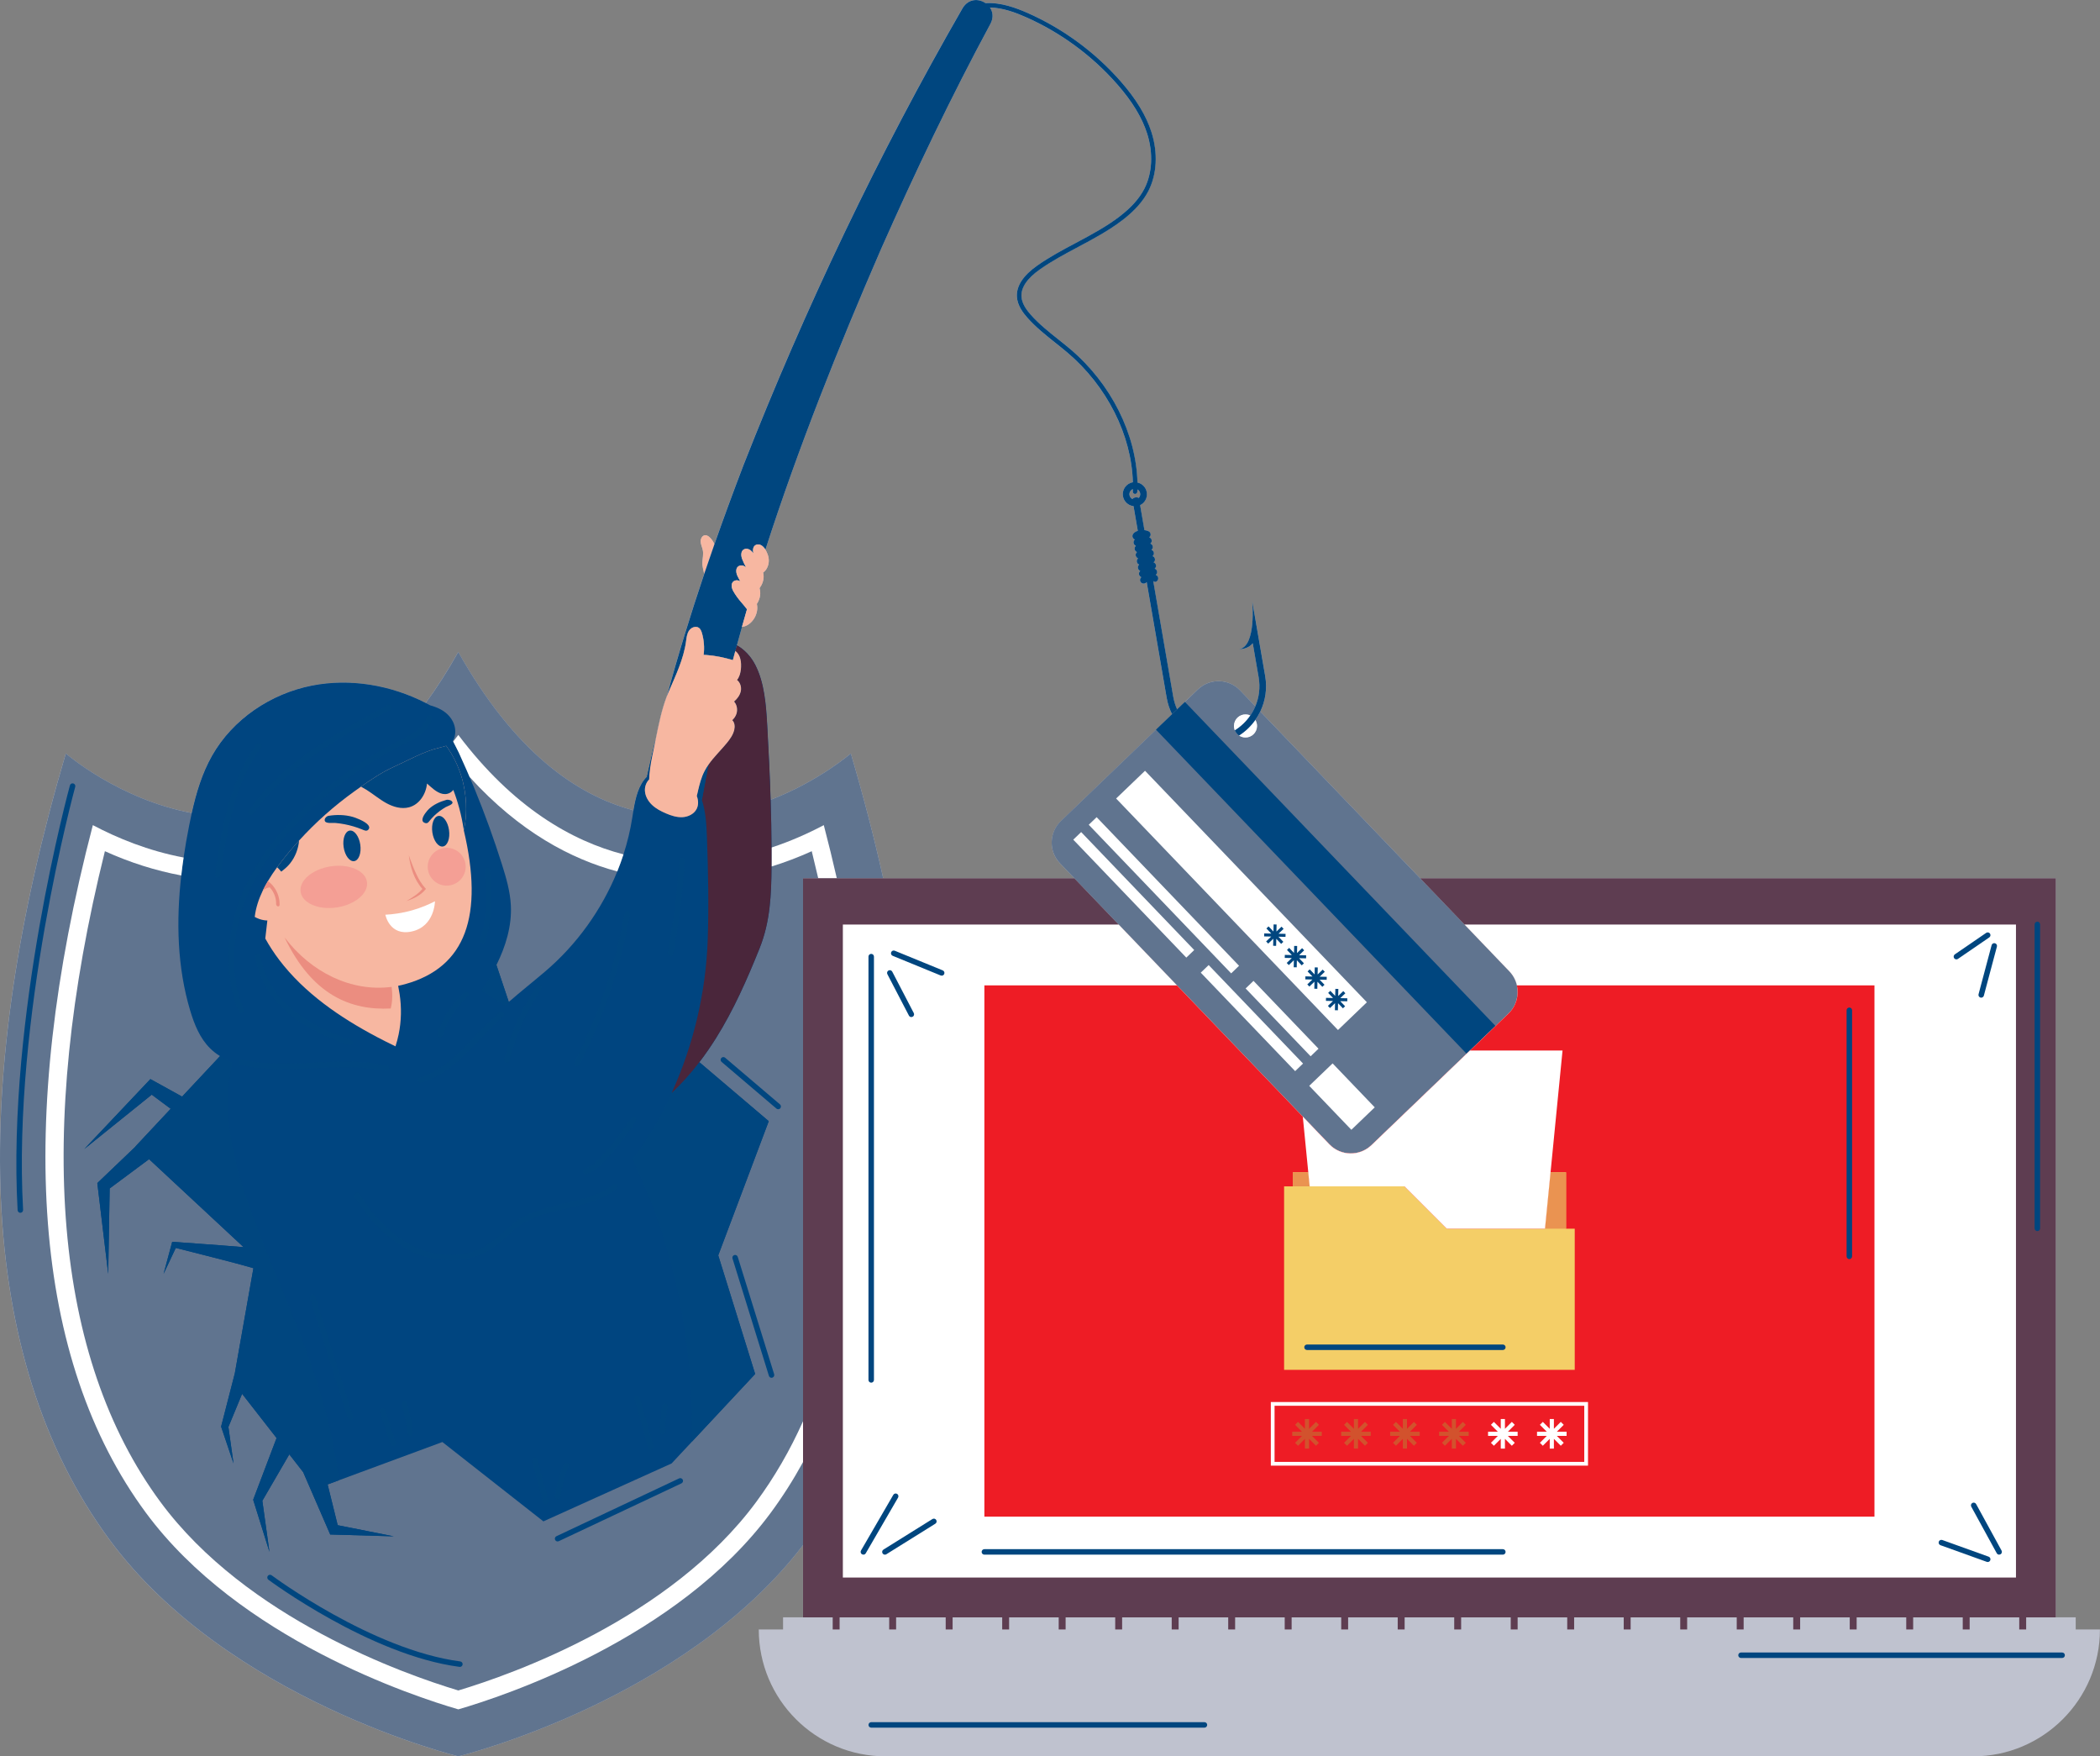
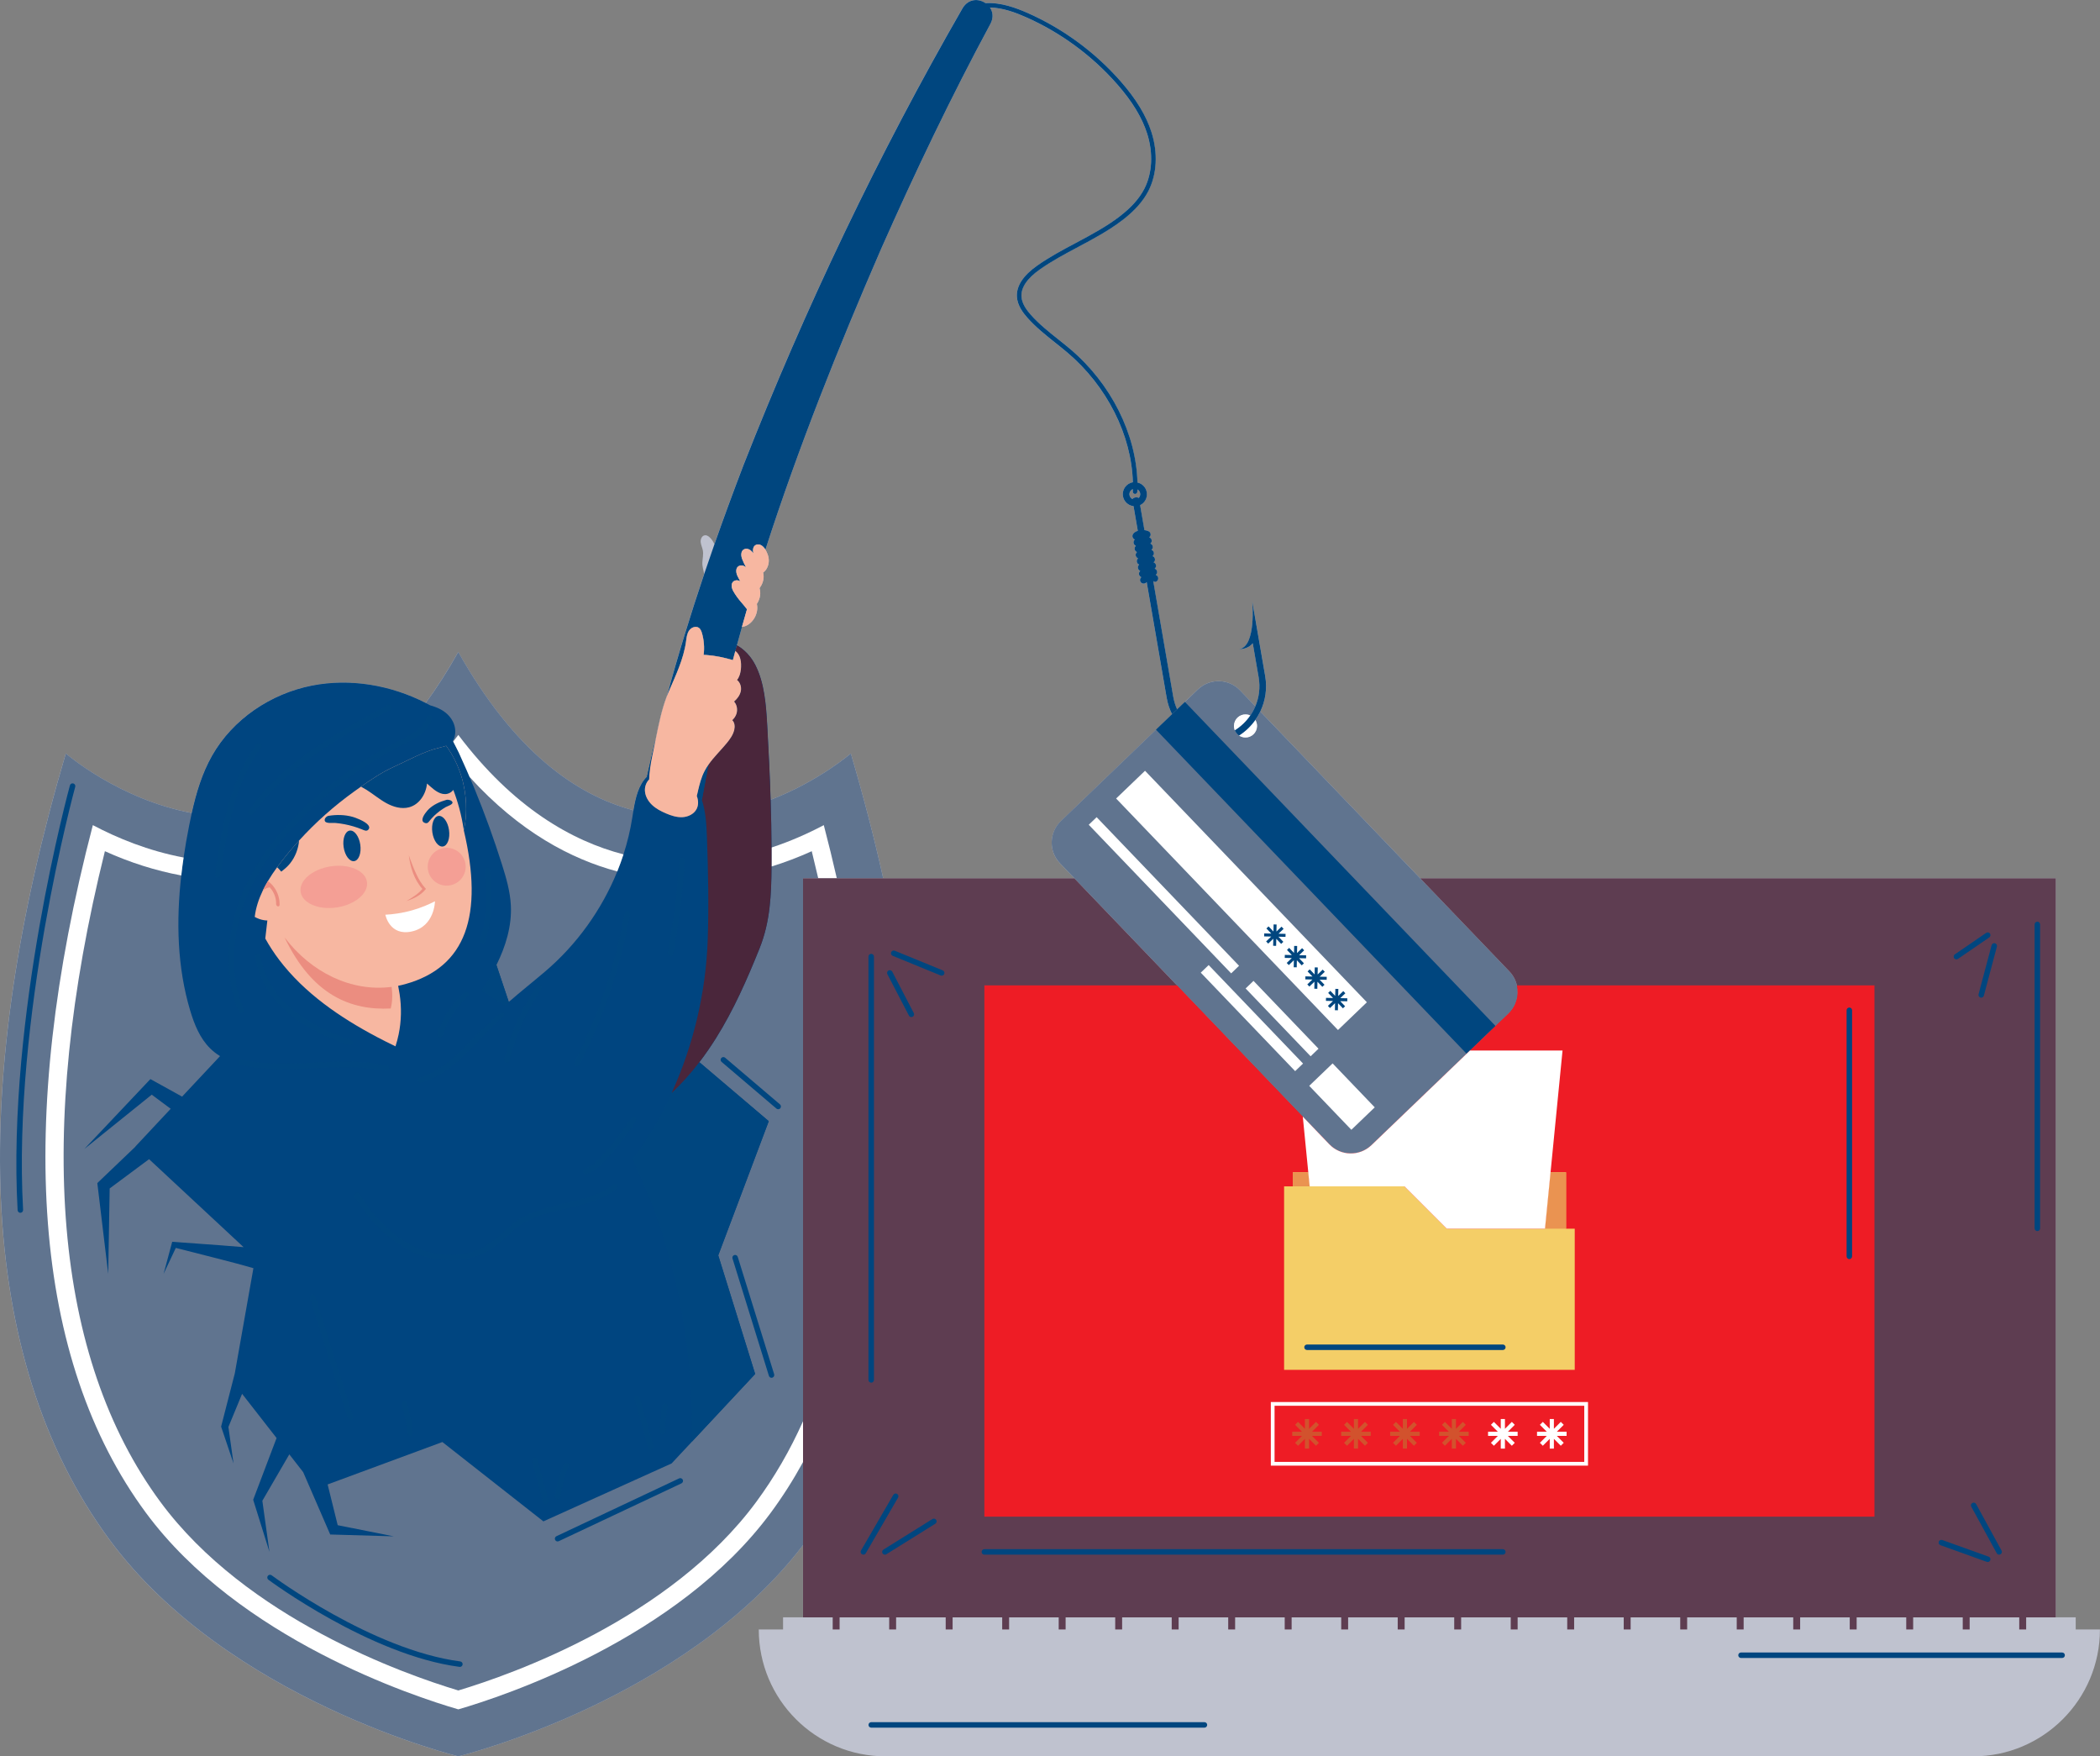
<svg xmlns="http://www.w3.org/2000/svg" width="354" height="296" viewBox="0 0 354 296" fill="none">
  <rect x="0" y="0" width="354" height="296" fill="#808080" stroke="none" />
  <g clip-path="url(#clip0_1948_5109)">
    <path d="M349.907 274.615V272.574H346.547V148.018H239.396L212.451 119.913C213.311 118.126 213.643 116.064 213.281 113.962L211.098 101.336C211.098 101.336 211.82 108.898 208.919 109.4C208.919 109.4 210.27 109.508 211.183 108.41L212.176 114.154C212.472 115.867 212.247 117.55 211.616 119.041L209.032 116.346C207.109 114.34 203.923 114.273 201.917 116.199L198.421 119.554C198.119 118.887 197.894 118.172 197.762 117.418L194.393 97.919C194.506 97.981 194.605 98.085 194.723 98.064C194.909 98.033 195.076 97.914 195.167 97.732C195.317 97.429 195.191 97.061 194.891 96.913L194.82 96.881L194.985 96.677C195.136 96.374 195.009 96.006 194.709 95.858L194.638 95.826L194.803 95.621C194.954 95.319 194.827 94.951 194.527 94.802L194.456 94.771L194.621 94.566C194.772 94.264 194.645 93.896 194.345 93.747L194.274 93.716L194.439 93.511C194.588 93.208 194.464 92.841 194.161 92.692L194.09 92.66L194.256 92.456C194.404 92.153 194.28 91.785 193.977 91.637L193.907 91.605L194.072 91.401C194.22 91.098 194.096 90.73 193.793 90.582L193.723 90.55L193.888 90.346C194.038 90.043 193.912 89.675 193.612 89.526C193.396 89.421 193.16 89.357 192.906 89.335L192.178 85.126C192.973 84.741 193.454 83.862 193.296 82.948C193.151 82.111 192.511 81.483 191.729 81.31C191.521 73.134 187.276 64.643 180.396 58.821C179.73 58.256 179.045 57.712 178.358 57.166C176.76 55.893 175.108 54.578 173.745 53.038C173.112 52.323 172.262 51.23 172.179 50.002C172.076 48.468 173.123 46.915 175.293 45.388C177.324 43.961 179.565 42.769 181.733 41.613C184.259 40.268 186.871 38.877 189.19 37.101C191.245 35.525 192.678 33.919 193.569 32.187C195.019 29.375 195.208 25.758 194.09 22.26C193.201 19.479 191.508 16.687 188.913 13.722C184.614 8.81 179.19 4.822 173.224 2.184C171.245 1.311 168.713 0.371 166.114 0.517C164.963 -0.278 163.253 -0.263 162.262 1.348C148.009 26.12 135.765 51.801 125.314 78.39C123.625 82.809 121.988 87.251 120.421 91.717C120.274 91.371 120.089 91.063 119.818 90.752C119.734 90.658 119.643 90.563 119.543 90.481C119.324 90.299 119.068 90.171 118.793 90.216C118.31 90.294 118.067 90.875 118.114 91.362C118.16 91.849 118.396 92.3 118.481 92.781C118.598 93.441 118.431 94.115 118.398 94.784C118.364 95.482 118.587 96.058 118.698 96.719C116.391 103.561 114.262 110.463 112.372 117.427C111.527 119.656 111.037 122.075 110.56 124.436C110.031 126.587 109.528 128.744 109.051 130.908C107.646 132.27 107.13 134.453 106.773 136.561C97.017 133.988 86.593 126.507 77.249 109.876C75.452 113.073 73.616 115.93 71.754 118.48C65.885 115.476 59.046 114.286 52.582 115.553C45.64 116.914 39.23 121.217 35.742 127.373C34.053 130.353 33.065 133.663 32.319 137.016C19.963 134.704 11.086 126.979 11.086 126.979C-5.088 181.774 -4.353 228.595 18.437 259.471C38.422 286.549 77.251 296.001 77.251 296.001C77.251 296.001 115.182 286.766 135.361 260.408V272.575H132.001V274.617H127.907C127.907 286.426 137.475 296.001 149.275 296.001H332.623C344.424 296.001 353.991 286.426 353.991 274.617H349.898L349.907 274.615ZM191.304 83.251H191.328C191.54 83.26 191.718 83.097 191.727 82.883C191.733 82.753 191.737 82.621 191.74 82.49C191.976 82.618 192.152 82.85 192.201 83.134C192.251 83.426 192.156 83.71 191.971 83.911C191.891 83.872 191.675 83.782 191.399 83.829C191.12 83.877 190.946 84.035 190.883 84.098C190.64 83.972 190.454 83.736 190.404 83.444C190.328 83.01 190.576 82.592 190.972 82.438C190.968 82.575 190.964 82.714 190.959 82.852C190.951 83.056 191.104 83.229 191.304 83.249V83.251ZM178.681 145.489L181.106 148.019H148.884C147.36 141.153 145.537 134.135 143.424 126.981C143.424 126.981 138.076 131.635 129.903 134.8C129.773 130.676 129.573 126.552 129.342 122.434C129.142 118.833 128.873 115.06 127.3 112.023C126.567 110.607 125.452 109.432 124.219 108.759C124.501 107.721 124.791 106.682 125.084 105.646L125.57 105.543C126.942 105.06 127.861 103.39 127.62 101.971L127.583 101.785C127.993 101.163 128.214 100.416 128.145 99.708C128.127 99.511 128.089 99.318 128.036 99.127C128.475 98.544 128.743 97.829 128.726 97.13C128.722 96.915 128.695 96.699 128.648 96.485C128.795 96.387 128.925 96.266 129.038 96.129C129.142 96.004 129.231 95.865 129.303 95.72C129.684 94.962 129.686 94.128 129.376 93.351C129.283 93.121 129.172 92.87 129.029 92.636C134.594 75.393 141.347 58.496 148.507 42.007C154.215 29.131 160.319 16.334 166.977 3.991C167.506 2.975 167.365 2.005 166.875 1.277C169.069 1.325 171.211 2.133 172.921 2.891C178.787 5.483 184.12 9.404 188.343 14.233C190.868 17.116 192.511 19.82 193.367 22.497C194.425 25.8 194.252 29.206 192.895 31.836C192.056 33.463 190.695 34.987 188.731 36.491C186.463 38.23 183.879 39.607 181.38 40.937C179.192 42.102 176.927 43.307 174.861 44.76C172.455 46.452 171.297 48.234 171.421 50.056C171.52 51.518 172.47 52.75 173.177 53.55C174.584 55.141 176.262 56.478 177.887 57.769C178.566 58.31 179.246 58.85 179.906 59.41C186.611 65.083 190.753 73.342 190.966 81.291H190.953C189.849 81.484 189.106 82.538 189.297 83.643C189.455 84.557 190.201 85.222 191.081 85.317C191.282 86.476 191.525 87.89 191.8 89.476H191.792C191.633 89.526 191.202 89.656 190.974 90.056C190.805 90.349 190.907 90.723 191.2 90.892L191.287 90.933L191.157 91.113C190.989 91.406 191.091 91.78 191.382 91.949L191.469 91.99L191.339 92.17C191.17 92.463 191.273 92.837 191.566 93.006L191.653 93.047L191.523 93.227C191.354 93.52 191.456 93.894 191.75 94.063L191.837 94.104L191.707 94.284C191.538 94.578 191.64 94.951 191.933 95.12L192.021 95.161L191.891 95.341C191.722 95.635 191.824 96.008 192.117 96.177L192.204 96.218L192.075 96.398C191.906 96.692 192.008 97.065 192.301 97.234L192.388 97.275L192.258 97.455C192.089 97.749 192.191 98.122 192.485 98.291C192.767 98.453 193.12 98.365 193.296 98.1C194.607 105.679 196.021 113.87 196.671 117.624C196.842 118.61 197.153 119.536 197.582 120.386L178.835 138.385C176.83 140.31 176.764 143.498 178.689 145.506L178.681 145.489Z" fill="#BFC2CF" />
    <path d="M143.424 126.98C143.424 126.98 138.076 131.633 129.902 134.799C129.773 130.675 129.572 126.551 129.342 122.432C129.141 118.832 128.872 115.059 127.3 112.022C126.567 110.606 125.451 109.43 124.218 108.758C124.131 109.077 124.046 109.395 123.959 109.715L123.955 109.711C123.818 110.244 123.68 110.76 123.543 111.249C122.071 110.825 120.567 110.491 119.039 110.387C118.898 110.378 118.757 110.37 118.614 110.372C118.768 109.154 118.676 107.903 118.336 106.722C118.237 106.38 118.104 106.025 117.818 105.815C117.306 105.442 116.533 105.741 116.171 106.261C115.809 106.781 115.741 107.444 115.653 108.074C115.24 111.102 113.894 113.852 112.702 116.629C112.589 116.891 112.483 117.158 112.381 117.426C111.536 119.655 111.046 122.074 110.569 124.435C110.04 126.586 109.537 128.743 109.06 130.907C107.655 132.269 107.139 134.451 106.782 136.56C97.025 133.987 86.602 126.506 77.258 109.874C75.461 113.071 73.625 115.929 71.763 118.479C65.893 115.475 59.055 114.284 52.591 115.551C45.648 116.913 39.239 121.215 35.751 127.372C34.061 130.352 33.074 133.662 32.328 137.015C19.972 134.702 11.095 126.978 11.095 126.978C-5.079 181.772 -4.344 228.593 18.446 259.47C38.431 286.548 77.259 296 77.259 296C77.259 296 115.191 286.765 135.369 260.406V148.018H148.883C147.359 141.152 145.536 134.134 143.424 126.98Z" fill="#60748F" />
-     <path d="M119.825 90.749C119.741 90.654 119.65 90.559 119.55 90.478C119.331 90.296 119.075 90.167 118.8 90.212C118.318 90.29 118.074 90.871 118.121 91.358C118.167 91.845 118.403 92.296 118.488 92.778C118.605 93.437 118.438 94.111 118.405 94.78C118.371 95.479 118.594 96.055 118.706 96.716C119.27 95.046 119.843 93.377 120.426 91.713C120.28 91.368 120.094 91.059 119.823 90.749H119.825Z" fill="#F7B7A1" />
    <path d="M115.654 108.072C115.739 107.444 115.81 106.781 116.172 106.259C116.534 105.739 117.306 105.44 117.818 105.813C118.104 106.023 118.238 106.378 118.336 106.72C118.676 107.901 118.771 109.151 118.615 110.37C118.756 110.37 118.899 110.376 119.04 110.385C120.567 110.489 122.071 110.822 123.543 111.247C123.681 110.758 123.818 110.242 123.955 109.709L123.959 109.712C124.044 109.393 124.132 109.075 124.219 108.756C124.501 107.717 124.791 106.679 125.084 105.642L125.075 105.646L125.921 102.674C125.624 102.28 125.251 101.83 124.95 101.487C124.46 100.927 123.968 100.262 123.604 99.609C123.426 99.289 123.315 98.925 123.346 98.561C123.398 97.968 123.952 97.688 124.501 97.838C124.605 97.866 124.703 97.909 124.796 97.957C124.618 97.66 124.453 97.355 124.314 97.054C124.159 96.724 124.074 96.352 124.133 95.992C124.228 95.405 124.8 95.165 125.338 95.356C125.498 95.412 125.637 95.498 125.765 95.598C125.511 95.144 125.279 94.663 125.104 94.197C124.976 93.855 124.919 93.478 125.004 93.123C125.141 92.546 125.73 92.349 126.251 92.579C126.58 92.724 126.816 92.99 127.02 93.278C126.938 92.988 126.912 92.683 126.981 92.391C127.118 91.814 127.707 91.617 128.228 91.847C128.568 91.998 128.828 92.295 129.03 92.627C134.596 75.384 141.349 58.487 148.509 41.998C154.217 29.122 160.32 16.325 166.979 3.982C167.508 2.966 167.367 1.996 166.877 1.268C169.071 1.316 171.213 2.125 172.923 2.883C178.789 5.474 184.122 9.396 188.345 14.224C190.87 17.107 192.512 19.812 193.368 22.488C194.426 25.791 194.254 29.197 192.897 31.827C192.058 33.455 190.697 34.978 188.733 36.483C186.465 38.221 183.881 39.598 181.382 40.928C179.193 42.093 176.929 43.298 174.863 44.751C172.457 46.443 171.299 48.225 171.423 50.047C171.521 51.509 172.472 52.741 173.179 53.542C174.586 55.132 176.264 56.469 177.888 57.76C178.568 58.301 179.247 58.842 179.908 59.401C186.613 65.074 190.755 73.333 190.968 81.282H190.955C189.851 81.476 189.108 82.529 189.299 83.634C189.457 84.548 190.203 85.213 191.083 85.308C191.284 86.467 191.527 87.881 191.801 89.467H191.794C191.634 89.518 191.204 89.648 190.975 90.047C190.807 90.341 190.909 90.714 191.202 90.883L191.289 90.924L191.159 91.104C190.99 91.397 191.092 91.771 191.384 91.94L191.471 91.981L191.341 92.161C191.172 92.455 191.274 92.828 191.568 92.997L191.655 93.038L191.525 93.218C191.356 93.512 191.458 93.885 191.751 94.054L191.839 94.095L191.709 94.275C191.54 94.569 191.642 94.942 191.935 95.111L192.022 95.152L191.892 95.332C191.724 95.626 191.826 95.999 192.119 96.168L192.206 96.209L192.076 96.389C191.907 96.683 192.009 97.056 192.303 97.225L192.39 97.266L192.26 97.446C192.091 97.74 192.193 98.113 192.486 98.282C192.769 98.444 193.121 98.356 193.298 98.091C194.608 105.67 196.023 113.861 196.672 117.615C196.843 118.601 197.155 119.527 197.584 120.377L198.434 119.562C198.131 118.895 197.907 118.18 197.775 117.426L194.406 97.927C194.519 97.989 194.618 98.093 194.736 98.072C194.922 98.041 195.089 97.922 195.18 97.74C195.33 97.437 195.204 97.069 194.903 96.92L194.833 96.889L194.998 96.684C195.148 96.382 195.022 96.014 194.721 95.865L194.651 95.834L194.816 95.629C194.966 95.327 194.84 94.959 194.54 94.81L194.469 94.778L194.634 94.574C194.785 94.271 194.658 93.904 194.358 93.755L194.287 93.723L194.452 93.519C194.601 93.216 194.476 92.848 194.174 92.7L194.103 92.668L194.269 92.464C194.417 92.161 194.293 91.793 193.99 91.645L193.92 91.613L194.085 91.409C194.233 91.106 194.109 90.738 193.806 90.59L193.736 90.558L193.901 90.353C194.051 90.051 193.925 89.683 193.624 89.534C193.409 89.428 193.173 89.365 192.919 89.343L192.191 85.133C192.986 84.749 193.467 83.87 193.309 82.956C193.164 82.118 192.524 81.49 191.742 81.318C191.534 73.142 187.289 64.651 180.409 58.829C179.743 58.264 179.058 57.72 178.371 57.173C176.773 55.901 175.121 54.586 173.758 53.046C173.125 52.33 172.275 51.238 172.191 50.01C172.089 48.476 173.136 46.923 175.306 45.396C177.337 43.969 179.578 42.776 181.746 41.621C184.272 40.276 186.884 38.885 189.203 37.108C191.258 35.533 192.691 33.926 193.582 32.195C195.031 29.382 195.221 25.765 194.103 22.267C193.214 19.486 191.521 16.694 188.926 13.729C184.627 8.818 179.203 4.829 173.237 2.191C171.258 1.318 168.726 0.378 166.127 0.525C164.976 -0.27 163.266 -0.255 162.275 1.355C148.022 26.128 135.778 51.808 125.327 78.397C123.638 82.817 122.001 87.259 120.434 91.725C119.849 93.389 119.275 95.055 118.713 96.727C116.406 103.569 114.276 110.47 112.387 117.435C112.489 117.166 112.595 116.9 112.708 116.638C113.898 113.861 115.244 111.111 115.659 108.083L115.654 108.072ZM192.199 83.135C192.249 83.426 192.154 83.71 191.969 83.911C191.889 83.872 191.673 83.783 191.397 83.829C191.118 83.878 190.944 84.035 190.881 84.099C190.638 83.972 190.452 83.736 190.402 83.445C190.326 83.01 190.574 82.592 190.97 82.438C190.966 82.575 190.962 82.715 190.957 82.852C190.949 83.056 191.102 83.229 191.302 83.25H191.326C191.538 83.259 191.716 83.096 191.725 82.882C191.731 82.752 191.735 82.62 191.738 82.488C191.974 82.616 192.15 82.849 192.199 83.133V83.135Z" fill="#00467F" />
    <path d="M128.048 159.805C129.832 155.365 130.03 150.784 130.054 146.036C130.058 145.412 130.058 144.786 130.058 144.156C130.058 143.718 130.058 143.277 130.056 142.839C130.043 140.158 129.989 137.478 129.904 134.799C129.774 130.675 129.574 126.551 129.343 122.432C129.143 118.832 128.874 115.059 127.301 112.022C126.568 110.606 125.453 109.43 124.22 108.758C124.133 109.077 124.047 109.395 123.96 109.715C124.872 110.37 125.011 111.671 124.898 112.789C124.833 113.426 124.643 114.134 124.244 114.598C124.779 115.003 125.02 115.78 124.888 116.458C124.751 117.162 124.296 117.76 123.75 118.236C124.248 118.787 124.382 119.631 124.136 120.339C123.999 120.736 123.754 121.089 123.444 121.373C123.865 121.778 123.912 122.455 123.775 123.027C123.57 123.87 123.047 124.596 122.496 125.265C121.495 126.48 120.351 127.567 119.453 128.843C119.204 129.198 118.974 129.566 118.772 129.958C118.226 131.007 117.938 132.152 117.664 133.3C117.597 133.582 117.53 133.866 117.459 134.149C117.732 134.862 117.775 135.668 117.43 136.341C116.99 137.199 116 137.673 115.037 137.721C114.073 137.769 113.129 137.455 112.243 137.075C111.415 136.72 110.6 136.294 109.943 135.678C109.284 135.061 108.79 134.232 108.722 133.333C108.668 132.614 108.924 131.86 109.433 131.362C109.44 131.093 109.455 130.822 109.475 130.554C109.589 129.133 109.884 127.725 110.183 126.328C110.316 125.704 110.444 125.072 110.572 124.435C110.043 126.586 109.54 128.743 109.063 130.907C107.658 132.269 107.142 134.451 106.786 136.56C106.713 136.993 106.646 137.422 106.58 137.84C106.251 139.922 105.753 141.979 105.104 143.991C104.79 144.96 104.441 145.919 104.057 146.865C101.425 153.355 97.19 159.229 91.903 163.723C89.888 165.438 87.781 167.108 85.767 168.858L83.684 162.636C85.249 159.486 86.288 156.082 86.116 152.597C85.999 150.249 85.336 147.966 84.629 145.724C83.275 141.433 81.742 137.199 80.036 133.036C79.75 132.337 79.457 131.641 79.16 130.946C78.984 130.53 78.804 130.116 78.624 129.701C78.206 128.747 77.781 127.795 77.344 126.848C77.062 126.235 76.704 125.611 76.398 124.979L76.338 124.855C76.452 124.676 76.537 124.478 76.6 124.275C76.877 123.387 76.749 122.397 76.323 121.568C76.164 121.256 75.963 120.965 75.733 120.701C75.355 120.266 74.892 119.9 74.389 119.616C73.797 119.282 73.153 119.055 72.498 118.865C72.254 118.734 72.01 118.604 71.764 118.479C65.895 115.475 59.056 114.284 52.593 115.551C45.65 116.913 39.24 121.215 35.752 127.372C34.063 130.352 33.075 133.662 32.329 137.015C32.177 137.702 32.032 138.39 31.896 139.079C31.538 140.879 31.219 142.694 30.95 144.52C30.801 145.525 30.669 146.534 30.556 147.543C29.689 155.222 29.862 162.999 32.075 170.361C32.771 172.675 33.71 175.003 35.433 176.695C35.94 177.193 36.496 177.62 37.09 177.992L30.697 184.817L26.123 182.287L25.353 181.861L24.846 182.398L14.202 193.654L25.579 184.488L28.774 186.868L22.827 193.218L22.845 193.234L16.821 198.991L16.407 199.387L16.459 199.825L18.243 214.685L18.488 200.293L25.128 195.359L41.063 210.186C39.661 210.069 38.2 209.957 37.194 209.875L29.452 209.311L29.03 209.279L28.941 209.61L27.577 214.685L29.634 210.314C33.337 211.284 38.876 212.606 42.719 213.732L39.582 231.458C38.455 235.838 37.326 240.223 37.326 240.223C37.298 240.34 37.248 240.423 37.313 240.548L39.366 246.637L38.503 240.49L40.812 234.906L46.623 242.355L42.791 252.463L42.68 252.756L42.737 252.942L45.423 261.547L44.224 252.931L48.77 245.108L51.106 248.101L55.422 258.051L55.666 258.614L56.136 258.627L66.383 258.924L56.927 257.046L55.228 250.176L57.155 249.465L74.571 243.03L91.601 256.401L113.216 246.635L127.298 231.56L121.075 211.57L129.59 188.956L117.892 179.014C118.885 177.719 119.813 176.374 120.676 174.997C123.674 170.214 125.954 165.033 128.053 159.805H128.048Z" fill="#004580" />
    <path d="M78.184 139.942C78.184 139.942 80.156 132.511 75.216 125.693C74.86 125.825 74.474 125.909 74.106 125.998C71.353 126.663 68.936 128.082 66.388 129.234C64.463 130.104 62.608 131.331 60.852 132.572C60.451 132.855 60.056 133.139 59.666 133.419C56.31 135.833 53.204 138.593 50.421 141.649C49.378 142.793 48.381 143.979 47.433 145.203C47.19 145.515 46.95 145.834 46.714 146.156C46.163 146.91 45.636 147.69 45.159 148.495C44.843 149.024 44.55 149.565 44.286 150.116C43.609 151.524 43.12 152.999 42.94 154.528C43.417 154.798 43.93 154.987 44.459 155.076C44.665 155.112 44.869 155.128 45.068 155.132L44.719 158.173C45.413 159.423 46.194 160.625 47.063 161.768C51.342 167.398 57.332 171.483 63.521 174.76C64.559 175.31 65.612 175.832 66.668 176.343C66.881 175.676 67.063 174.998 67.204 174.311C67.661 172.08 67.706 169.787 67.364 167.536C67.293 167.07 67.21 166.605 67.119 166.141C67.52 166.061 67.919 165.964 68.318 165.855C78.567 163.005 81.559 154.27 78.186 139.944L78.184 139.942Z" fill="#F7B7A1" />
    <path d="M77.26 123.859C76.974 124.24 76.686 124.612 76.398 124.98C76.705 125.611 77.065 126.235 77.345 126.848C77.781 127.796 78.207 128.747 78.624 129.702C78.804 130.116 78.982 130.53 79.161 130.946C87.585 140.224 96.328 144.801 104.056 146.865C104.44 145.919 104.789 144.961 105.103 143.991C96.398 141.734 86.508 136.116 77.26 123.859Z" fill="white" />
    <path d="M130.055 142.839C130.056 143.278 130.058 143.718 130.056 144.156C130.056 144.786 130.056 145.412 130.053 146.036C132.327 145.332 134.595 144.47 136.838 143.456C137.216 144.987 137.58 146.508 137.929 148.018H141.061C140.389 145.07 139.657 142.085 138.868 139.062C136.327 140.407 133.357 141.747 130.055 142.839Z" fill="white" />
    <path d="M77.26 284.9C68.14 282.162 41.55 272.781 27.037 253.119C9.12 228.844 5.903 190.979 17.682 143.456C21.927 145.375 26.26 146.748 30.557 147.543C30.67 146.532 30.804 145.525 30.951 144.52C24.997 143.402 19.762 141.236 15.651 139.062C2.542 189.27 5.582 229.192 24.583 254.934C40.303 276.23 69.692 285.887 77.262 288.084C84.817 285.89 114.215 276.236 129.938 254.934C131.924 252.244 133.734 249.398 135.372 246.403V239.522C133.172 244.438 130.541 248.976 127.484 253.119C112.971 272.782 86.382 282.16 77.262 284.9H77.26Z" fill="white" />
    <path d="M81.977 165.685C81.702 166.129 81.42 166.568 81.132 167.002C82.381 167.725 83.703 168.546 85.062 169.477C85.294 169.271 85.529 169.064 85.765 168.86L83.682 162.639C83.163 163.685 82.585 164.703 81.977 165.685Z" fill="#00467F" />
-     <path d="M26.122 182.287L25.352 181.862L24.845 182.398L14.201 193.654L25.578 184.488L28.773 186.868L22.826 193.218L22.844 193.234L16.82 198.991L16.407 199.387L16.458 199.825L18.242 214.685L18.487 200.294L25.127 195.36L41.062 210.186C39.66 210.069 38.2 209.957 37.193 209.875L29.451 209.311L29.029 209.279L28.94 209.61L27.576 214.685L29.633 210.314C33.336 211.284 38.875 212.606 42.718 213.732L39.581 231.458C38.454 235.838 37.325 240.223 37.325 240.223C37.297 240.34 37.247 240.423 37.312 240.548L39.365 246.637L38.502 240.49L40.811 234.906L46.622 242.355L42.79 252.463L42.679 252.756L42.736 252.942L45.422 261.547L44.223 252.931L48.769 245.108L51.105 248.101L55.42 258.051L55.666 258.614L56.135 258.627L66.382 258.924L56.926 257.046L55.227 250.176L57.154 249.465C53.811 221.313 34.389 199.476 39.154 179.032C38.433 178.737 37.741 178.395 37.091 177.988L30.698 184.813L26.124 182.283L26.122 182.287Z" fill="#00467F" />
    <path d="M121.072 211.57L129.587 188.956L117.889 179.014C116.465 180.87 114.907 182.621 113.212 184.215C111.401 188.176 109.195 191.947 106.613 195.423C112.813 208.044 116.929 224.154 116.637 242.972L113.214 246.637L127.296 231.562L121.074 211.571L121.072 211.57Z" fill="#00467F" />
    <path d="M117.887 179.014C118.88 177.719 119.808 176.374 120.671 174.997C123.669 170.214 125.949 165.033 128.048 159.805C129.832 155.365 130.031 150.784 130.055 146.036C130.059 145.412 130.059 144.786 130.059 144.156C130.059 143.718 130.059 143.277 130.057 142.839C130.044 140.158 129.99 137.478 129.905 134.799C129.775 130.675 129.574 126.551 129.344 122.432C129.144 118.832 128.874 115.059 127.302 112.022C126.569 110.606 125.453 109.43 124.221 108.758C124.133 109.077 124.048 109.395 123.961 109.715C124.872 110.37 125.011 111.671 124.898 112.789C124.833 113.426 124.644 114.134 124.245 114.598C124.779 115.003 125.021 115.78 124.889 116.458C124.752 117.162 124.297 117.76 123.751 118.236C124.249 118.787 124.382 119.631 124.137 120.339C124 120.736 123.755 121.089 123.445 121.373C123.866 121.778 123.913 122.455 123.775 123.027C123.571 123.87 123.048 124.596 122.496 125.265C121.496 126.48 120.352 127.567 119.454 128.843C119.053 130.838 118.676 132.837 118.32 134.842C118.98 136.829 119.092 139.025 119.17 141.145C119.379 146.885 119.5 152.634 119.301 158.375C118.999 167.173 116.929 176.093 113.211 184.219C114.906 182.627 116.465 180.873 117.887 179.017V179.014Z" fill="#4A263B" />
    <path d="M47.967 157.977C52.613 167.698 59.093 170.31 65.862 169.964C66.168 168.79 66.183 167.549 66.014 166.321C59.259 167.211 52.453 163.901 47.967 157.977Z" fill="#EB8D80" />
    <path d="M74.106 126C71.353 126.665 68.936 128.084 66.387 129.236C64.462 130.105 62.608 131.333 60.852 132.574C61.176 132.749 61.498 132.933 61.811 133.13C62.936 133.839 63.955 134.71 65.121 135.351C66.285 135.992 67.662 136.394 68.947 136.057C70.681 135.604 71.804 133.854 71.982 132.05C72.158 132.208 72.335 132.364 72.511 132.522C73.335 133.258 74.354 134.045 75.425 133.78C75.832 133.679 76.16 133.444 76.417 133.128C77.161 135.073 77.816 137.358 78.184 139.94C78.184 139.94 80.155 132.509 75.216 125.691C74.859 125.823 74.473 125.907 74.106 125.996V126Z" fill="#00467F" />
    <path d="M47.408 146.9C47.944 146.493 48.457 146.062 48.886 145.529C49.771 144.428 50.293 143.057 50.419 141.648C49.376 142.793 48.379 143.978 47.43 145.202C47.187 145.514 46.948 145.834 46.712 146.155C46.961 146.382 47.195 146.631 47.408 146.9Z" fill="#00467F" />
    <path d="M45.805 149.958C46.306 150.666 46.568 151.515 46.545 152.353C46.54 152.538 46.668 152.717 46.829 152.754L46.976 152.743C47.065 152.704 47.128 152.609 47.132 152.485C47.16 151.468 46.84 150.436 46.233 149.577C45.925 149.141 45.56 148.775 45.159 148.496C44.843 149.026 44.55 149.566 44.286 150.118C44.611 149.808 45.016 149.609 45.471 149.546C45.589 149.672 45.703 149.811 45.806 149.958H45.805Z" fill="#EB8D80" />
    <path d="M56.592 138.7C57.596 138.795 58.591 138.984 59.558 139.269C60.054 139.413 60.54 139.586 61.019 139.779C61.359 139.915 61.788 140.17 62.094 139.82C62.32 139.562 62.268 139.296 62.06 139.044C61.513 138.373 59.883 137.79 59.467 137.673C58.149 137.301 56.744 137.277 55.396 137.491C55.031 137.548 54.579 138.007 54.778 138.403C54.993 138.834 56.174 138.659 56.592 138.698V138.7Z" fill="#00467F" />
    <path d="M71.206 138.158C71.206 138.403 71.329 138.603 71.655 138.704C72.099 138.838 72.264 138.516 72.437 138.306C72.678 138.009 72.938 137.723 73.22 137.454C73.772 136.926 74.403 136.454 75.097 136.044C75.386 135.873 76.378 135.587 76.276 135.217C76.183 134.877 75.565 134.715 75.255 134.803C74.115 135.118 73.075 135.618 72.314 136.326C72.075 136.549 71.21 137.509 71.208 138.159L71.206 138.158Z" fill="#00467F" />
    <path d="M73.911 137.512C73.137 137.626 72.675 138.87 72.883 140.291C73.091 141.712 73.885 142.775 74.661 142.662C75.435 142.548 75.897 141.304 75.69 139.883C75.484 138.461 74.687 137.399 73.911 137.512Z" fill="#00467F" />
    <path d="M57.926 142.76C58.134 144.181 58.928 145.244 59.704 145.13C60.478 145.017 60.94 143.772 60.733 142.351C60.525 140.93 59.73 139.868 58.954 139.981C58.18 140.094 57.718 141.339 57.926 142.76Z" fill="#00467F" />
    <path d="M73.321 151.895C72.315 152.417 71.032 152.976 69.495 153.412C67.752 153.906 66.193 154.098 64.96 154.161C64.96 154.161 65.663 157.821 69.428 156.981C73.293 156.119 73.321 151.895 73.321 151.895Z" fill="white" />
    <path d="M55.743 146.01C52.657 146.48 50.388 148.41 50.679 150.32C50.971 152.23 53.709 153.398 56.796 152.928C59.883 152.458 62.151 150.528 61.86 148.618C61.569 146.709 58.831 145.54 55.743 146.01Z" fill="#F49F95" />
    <path d="M74.82 142.922C73.074 143.187 71.871 144.815 72.136 146.554C72.402 148.294 74.032 149.489 75.778 149.223C77.525 148.957 78.726 147.33 78.463 145.591C78.197 143.851 76.567 142.656 74.82 142.922Z" fill="#F49F95" />
    <path d="M68.509 151.856C69.754 151.466 70.981 150.868 71.806 149.8L71.653 149.642C70.465 148.31 69.805 146.521 69.173 144.864C69.088 144.615 69.004 144.364 68.908 144.115C69.168 146.161 69.801 148.249 71.206 149.811C70.493 150.667 69.474 151.288 68.509 151.856Z" fill="#EB8D80" />
    <path d="M110.181 126.327C110.315 125.702 110.443 125.071 110.571 124.434C110.042 126.585 109.539 128.742 109.062 130.906C109.191 130.779 109.329 130.662 109.474 130.551C109.587 129.13 109.882 127.722 110.181 126.325V126.327Z" fill="#00467F" />
    <path d="M118.77 129.954C118.225 131.004 117.937 132.148 117.662 133.296C117.926 133.792 118.141 134.307 118.317 134.838C118.672 132.836 119.051 130.835 119.452 128.84C119.203 129.195 118.973 129.562 118.77 129.954Z" fill="#00467F" />
    <path d="M109.473 130.552C109.452 130.821 109.435 131.091 109.43 131.36C108.923 131.858 108.665 132.612 108.719 133.331C108.786 134.23 109.281 135.061 109.94 135.676C110.599 136.292 111.412 136.716 112.24 137.073C113.126 137.453 114.071 137.766 115.034 137.719C115.998 137.671 116.987 137.197 117.427 136.339C117.772 135.666 117.731 134.86 117.457 134.147C117.525 133.864 117.592 133.582 117.661 133.298C117.934 132.15 118.223 131.005 118.769 129.956C118.971 129.566 119.202 129.196 119.45 128.841C120.347 127.565 121.492 126.478 122.493 125.263C123.044 124.595 123.568 123.866 123.772 123.025C123.911 122.453 123.863 121.778 123.441 121.371C123.751 121.085 123.996 120.734 124.134 120.337C124.379 119.631 124.245 118.786 123.748 118.234C124.293 117.758 124.748 117.16 124.886 116.456C125.017 115.778 124.778 115.003 124.241 114.596C124.64 114.132 124.832 113.424 124.895 112.787C125.008 111.669 124.869 110.368 123.957 109.713L123.954 109.709C123.816 110.242 123.679 110.758 123.542 111.247C122.07 110.823 120.566 110.489 119.038 110.385C118.897 110.376 118.756 110.368 118.613 110.37C118.767 109.152 118.674 107.901 118.335 106.72C118.236 106.378 118.103 106.023 117.817 105.813C117.304 105.44 116.532 105.739 116.17 106.259C115.808 106.779 115.739 107.443 115.652 108.072C115.238 111.1 113.892 113.85 112.701 116.627C112.587 116.889 112.482 117.156 112.38 117.424C111.535 119.653 111.045 122.072 110.568 124.433C110.44 125.07 110.312 125.702 110.178 126.326C109.879 127.723 109.582 129.131 109.471 130.552H109.473Z" fill="#F7B7A1" />
    <path d="M127.617 101.969L127.58 101.783C127.99 101.161 128.211 100.414 128.143 99.706C128.124 99.509 128.087 99.316 128.033 99.125C128.473 98.541 128.74 97.826 128.724 97.128C128.72 96.912 128.692 96.697 128.646 96.483C128.792 96.385 128.922 96.264 129.036 96.126C129.139 96.002 129.229 95.863 129.301 95.718C129.682 94.96 129.683 94.126 129.373 93.349C129.281 93.119 129.169 92.868 129.026 92.634C128.824 92.302 128.564 92.004 128.224 91.854C127.703 91.624 127.114 91.82 126.977 92.398C126.908 92.69 126.934 92.995 127.016 93.284C126.812 92.996 126.576 92.731 126.247 92.586C125.726 92.355 125.137 92.552 125 93.13C124.915 93.485 124.972 93.862 125.1 94.204C125.277 94.67 125.509 95.151 125.761 95.605C125.633 95.502 125.494 95.419 125.334 95.363C124.798 95.174 124.224 95.413 124.129 95.998C124.072 96.359 124.157 96.73 124.309 97.061C124.449 97.362 124.614 97.665 124.792 97.964C124.699 97.914 124.603 97.873 124.497 97.845C123.947 97.694 123.394 97.975 123.342 98.567C123.311 98.932 123.422 99.296 123.6 99.615C123.964 100.269 124.456 100.934 124.946 101.493C125.247 101.837 125.62 102.285 125.917 102.68L125.07 105.653L125.08 105.649L125.566 105.547C126.938 105.064 127.857 103.394 127.615 101.975L127.617 101.969Z" fill="#F7B7A1" />
    <path d="M255.707 166.067C255.512 165.205 255.087 164.384 254.431 163.7L246.869 155.813L239.395 148.018L212.451 119.913C212.211 120.409 211.933 120.884 211.615 121.334C211.805 121.644 211.911 122.012 211.899 122.404C211.868 123.48 210.971 124.325 209.898 124.293C209.442 124.28 209.026 124.109 208.703 123.836L208.651 123.79L208.647 123.786L208.454 123.582L208.291 123.348C208.105 123.037 208.003 122.675 208.014 122.289C208.046 121.213 208.942 120.368 210.015 120.4C210.288 120.407 210.546 120.472 210.78 120.582C211.111 120.099 211.393 119.582 211.621 119.042L209.037 116.346C207.114 114.34 203.928 114.273 201.922 116.199L199.453 118.57L199.739 118.295L194.866 122.972L178.829 138.369C176.825 140.294 176.758 143.481 178.683 145.489L181.107 148.02L188.581 155.815L198.412 166.069L219.616 188.187L224.081 192.844C226.004 194.85 229.189 194.917 231.196 192.991L247.232 177.594L250.362 174.59L252.105 172.916L254.286 170.821C255.608 169.552 256.087 167.733 255.708 166.067H255.707Z" fill="#60748F" />
    <path d="M252.104 172.916L199.737 118.293L194.864 122.972L247.231 177.594L250.36 174.59L252.104 172.916Z" fill="#00467F" />
    <path d="M184.863 137.722L183.531 139L207.539 164.045L208.87 162.766L184.863 137.722Z" fill="white" />
    <path d="M211.306 165.31L209.975 166.588L220.932 178.019L222.264 176.741L211.306 165.31Z" fill="white" />
-     <path d="M182.253 140.231L180.922 141.51L199.978 161.389L201.31 160.111L182.253 140.231Z" fill="white" />
    <path d="M203.746 162.646L202.414 163.924L218.324 180.522L219.656 179.243L203.746 162.646Z" fill="white" />
    <path d="M193.019 129.899L188.146 134.576L225.546 173.591L230.418 168.914L193.019 129.899Z" fill="white" />
    <path d="M214.666 156.986L213.843 156.128L213.479 156.479L214.302 157.337L213.114 157.311L213.103 157.816L214.291 157.842L213.433 158.665L213.784 159.029L214.641 158.206L214.615 159.395L215.12 159.406L215.146 158.217L215.969 159.076L216.333 158.725L215.51 157.866L216.698 157.892L216.709 157.387L215.521 157.361L216.379 156.538L216.028 156.174L215.17 156.997L215.196 155.808L214.692 155.797L214.666 156.986Z" fill="#00467F" />
    <path d="M216.948 160.1L217.771 160.956L216.584 160.932L216.573 161.437L217.761 161.461L216.904 162.286L217.253 162.65L218.11 161.827L218.086 163.016L218.591 163.026L218.615 161.837L219.438 162.695L219.803 162.346L218.981 161.487L220.169 161.512L220.178 161.006L218.99 160.982L219.848 160.159L219.499 159.795L218.641 160.618L218.665 159.429L218.16 159.418L218.136 160.607L217.314 159.749L216.948 160.1Z" fill="#00467F" />
    <path d="M220.054 164.551L220.045 165.056L221.231 165.081L220.375 165.904L220.724 166.269L221.582 165.447L221.558 166.634L222.063 166.645L222.087 165.456L222.909 166.314L223.273 165.965L222.451 165.107L223.639 165.131L223.65 164.625L222.462 164.601L223.319 163.778L222.969 163.412L222.113 164.235L222.137 163.046L221.632 163.037L221.606 164.226L220.784 163.368L220.42 163.717L221.242 164.575L220.054 164.551Z" fill="#00467F" />
    <path d="M226.789 167.397L226.44 167.033L225.583 167.856L225.607 166.667L225.102 166.656L225.078 167.845L224.255 166.987L223.891 167.338L224.714 168.196L223.526 168.17L223.515 168.677L224.703 168.702L223.845 169.525L224.196 169.889L225.052 169.066L225.028 170.255L225.532 170.266L225.557 169.077L226.381 169.935L226.745 169.584L225.922 168.726L227.11 168.752L227.12 168.246L225.933 168.22L226.789 167.397Z" fill="#00467F" />
    <path d="M224.64 179.217L220.699 183L227.8 190.408L231.742 186.625L224.64 179.217Z" fill="white" />
    <path d="M208.872 123.964L208.701 123.836C209.026 124.109 209.44 124.28 209.897 124.293C210.971 124.325 211.866 123.48 211.898 122.404C211.909 122.012 211.805 121.646 211.614 121.334C210.882 122.371 209.954 123.27 208.87 123.964H208.872Z" fill="white" />
    <path d="M210.776 120.583C210.543 120.474 210.285 120.411 210.012 120.401C208.937 120.37 208.04 121.215 208.011 122.291C207.999 122.677 208.102 123.039 208.287 123.348C208.239 123.266 208.194 123.18 208.159 123.091C209.206 122.443 210.095 121.583 210.778 120.581L210.776 120.583Z" fill="white" />
    <path d="M208.157 123.089C208.194 123.179 208.237 123.264 208.285 123.346L208.448 123.58L208.641 123.786L208.645 123.79L208.697 123.834L208.868 123.964C209.952 123.27 210.88 122.372 211.612 121.334C211.929 120.884 212.207 120.409 212.447 119.913C213.306 118.126 213.639 116.064 213.277 113.963L211.094 101.336C211.094 101.336 211.816 108.899 208.914 109.4C208.914 109.4 210.266 109.508 211.179 108.41L212.172 114.154C212.467 115.867 212.243 117.55 211.612 119.042C211.383 119.582 211.101 120.099 210.771 120.582C210.086 121.583 209.196 122.441 208.151 123.091L208.157 123.089Z" fill="#00467F" />
    <path d="M239.395 148.02L246.868 155.814L254.431 163.702C255.086 164.386 255.511 165.207 255.706 166.069C256.085 167.735 255.606 169.554 254.284 170.823L252.103 172.918L250.36 174.592L247.8 177.048L231.194 192.992C229.189 194.917 226.003 194.852 224.078 192.846L219.614 188.188L198.409 166.071L188.578 155.816L181.105 148.021H135.369V272.577H140.368V274.619H141.534V272.577H149.893V274.619H151.059V272.577H159.418V274.619H160.583V272.577H168.942V274.619H170.108V272.577H178.467V274.619H179.633V272.577H187.992V274.619H189.158V272.577H197.517V274.619H198.682V272.577H207.041V274.619H208.207V272.577H216.566V274.619H217.732V272.577H226.091V274.619H227.256V272.577H235.615V274.619H236.781V272.577H245.14V274.619H246.306V272.577H254.665V274.619H255.831V272.577H264.19V274.619H265.355V272.577H273.714V274.619H274.88V272.577H283.239V274.619H284.405V272.577H292.764V274.619H293.929V272.577H302.288V274.619H303.454V272.577H311.813V274.619H312.979V272.577H321.338V274.619H322.504V272.577H330.863V274.619H332.028V272.577H340.387V274.619H341.553V272.577H346.552V148.021H239.4L239.395 148.02Z" fill="#5E3D51" />
-     <path d="M246.869 155.812L254.431 163.7C255.087 164.384 255.512 165.205 255.707 166.067C256.085 167.733 255.606 169.552 254.285 170.821L252.104 172.916L250.361 174.59L247.801 177.046L231.194 192.99C229.189 194.915 226.004 194.85 224.079 192.844L219.614 188.186L198.41 166.069L188.579 155.814H142.082V265.864H339.835V155.814H246.869V155.812Z" fill="white" />
    <path d="M255.707 166.068C256.085 167.735 255.607 169.553 254.285 170.822L252.104 172.918L250.361 174.591L247.801 177.047L231.194 192.992C229.189 194.916 226.004 194.851 224.079 192.845L219.615 188.188L198.41 166.07H165.938V255.611H315.981V166.07H255.709L255.707 166.068Z" fill="#EE1C25" />
    <path d="M263.99 207.078V197.574H261.378L260.442 207.078H243.877L236.739 199.935H220.773L220.539 197.574H217.927V199.935H216.461V230.862H265.456V207.078H263.99Z" fill="#F4CE67" />
    <path d="M218.315 243.161L218.81 243.657L219.974 242.492V244.14H220.674V242.492L221.84 243.657L222.335 243.161L221.17 241.996H222.816V241.296H221.17L222.335 240.129L221.84 239.633L220.674 240.8V239.152H219.974V240.8L218.81 239.633L218.315 240.129L219.479 241.296H217.832V241.996H219.479L218.315 243.161Z" fill="#D2522D" />
    <path d="M226.569 243.161L227.064 243.657L228.228 242.492V244.14H228.93V242.492L230.094 243.657L230.589 243.161L229.424 241.996H231.07V241.296H229.424L230.589 240.129L230.094 239.633L228.93 240.8V239.152H228.228V240.8L227.064 239.633L226.569 240.129L227.732 241.296H226.086V241.996H227.732L226.569 243.161Z" fill="#D2522D" />
    <path d="M234.822 243.161L235.317 243.657L236.481 242.492V244.14H237.183V242.492L238.347 243.657L238.842 243.161L237.677 241.996H239.325V241.296H237.677L238.842 240.129L238.347 239.633L237.183 240.8V239.152H236.481V240.8L235.317 239.633L234.822 240.129L235.987 241.296H234.339V241.996H235.987L234.822 243.161Z" fill="#D2522D" />
    <path d="M243.074 243.161L243.57 243.657L244.734 242.492V244.14H245.436V242.492L246.6 243.657L247.095 243.161L245.929 241.996H247.578V241.296H245.929L247.095 240.129L246.6 239.633L245.436 240.8V239.152H244.734V240.8L243.57 239.633L243.074 240.129L244.24 241.296H242.592V241.996H244.24L243.074 243.161Z" fill="#D2522D" />
    <path d="M251.327 243.161L251.823 243.657L252.987 242.492V244.14H253.689V242.492L254.852 243.657L255.348 243.161L254.182 241.996H255.831V241.296H254.182L255.348 240.129L254.852 239.633L253.689 240.8V239.152H252.987V240.8L251.823 239.633L251.327 240.129L252.493 241.296H250.845V241.996H252.493L251.327 243.161Z" fill="white" />
    <path d="M259.58 243.161L260.076 243.657L261.242 242.492V244.14H261.942V242.492L263.106 243.657L263.601 243.161L262.437 241.996H264.084V241.296H262.437L263.601 240.129L263.106 239.633L261.942 240.8V239.152H261.242V240.8L260.076 239.633L259.58 240.129L260.746 241.296H259.1V241.996H260.746L259.58 243.161Z" fill="white" />
    <path d="M220.539 197.574H217.927V199.935H220.772L220.539 197.574Z" fill="#EA9351" />
    <path d="M263.99 207.078V197.574H261.378L260.442 207.078H263.99Z" fill="#EA9351" />
    <path d="M220.773 199.935H236.741L243.878 207.078H260.442L261.378 197.574L263.399 177.047H247.8L231.194 192.991C229.189 194.916 226.004 194.851 224.079 192.845L219.614 188.187L220.539 197.574L220.771 199.935H220.773Z" fill="white" />
    <path d="M267.693 236.287H214.224V247.008H267.693V236.287ZM267.062 246.376H214.855V236.917H267.062V246.376Z" fill="white" />
    <path d="M75.967 212.412C73.856 212.412 71.677 211.953 69.648 211.022C65.91 209.31 62.6 206.185 59.808 201.734C59.672 201.517 59.737 201.231 59.955 201.095C60.17 200.959 60.456 201.024 60.593 201.242C63.285 205.537 66.463 208.542 70.034 210.179C74.235 212.104 79.106 211.89 82.438 209.633C83.263 209.076 84.025 208.383 84.762 207.712C85.505 207.038 86.272 206.341 87.122 205.756C89.509 204.114 92.386 203.45 95.167 202.808C98.204 202.105 101.074 201.444 103.372 199.622C103.572 199.462 103.864 199.497 104.022 199.698C104.181 199.899 104.148 200.19 103.947 200.35C101.486 202.302 98.378 203.019 95.375 203.712C92.678 204.335 89.888 204.979 87.645 206.521C86.847 207.071 86.103 207.745 85.384 208.399C84.623 209.09 83.834 209.807 82.956 210.402C80.987 211.736 78.527 212.412 75.967 212.412Z" fill="#00467F" />
-     <path d="M70.933 182.473C70.731 182.473 70.545 182.341 70.488 182.137C70.417 181.89 70.56 181.636 70.805 181.565C73.825 180.705 76.315 178.487 77.926 176.893C78.62 176.205 79.292 175.496 79.962 174.784C81.303 173.367 82.687 171.899 84.243 170.645C84.44 170.486 84.733 170.515 84.895 170.716C85.054 170.915 85.025 171.206 84.824 171.368C83.319 172.583 81.956 174.026 80.636 175.422C79.959 176.139 79.279 176.858 78.578 177.552C76.894 179.219 74.284 181.539 71.059 182.458L70.933 182.475V182.473Z" fill="#00467F" />
+     <path d="M70.933 182.473C70.731 182.473 70.545 182.341 70.488 182.137C70.417 181.89 70.56 181.636 70.805 181.565C73.825 180.705 76.315 178.487 77.926 176.893C78.62 176.205 79.292 175.496 79.962 174.784C84.44 170.486 84.733 170.515 84.895 170.716C85.054 170.915 85.025 171.206 84.824 171.368C83.319 172.583 81.956 174.026 80.636 175.422C79.959 176.139 79.279 176.858 78.578 177.552C76.894 179.219 74.284 181.539 71.059 182.458L70.933 182.475V182.473Z" fill="#00467F" />
    <path d="M98.717 197.882C98.516 197.882 98.332 197.752 98.273 197.551C98.201 197.306 98.34 197.048 98.585 196.975C99.708 196.641 100.623 195.723 101.392 194.891C103.226 192.909 104.894 190.75 106.352 188.478C106.491 188.263 106.779 188.201 106.99 188.339C107.206 188.478 107.269 188.764 107.131 188.98C105.646 191.298 103.944 193.498 102.073 195.521C101.221 196.442 100.198 197.462 98.85 197.863L98.719 197.882H98.717Z" fill="#00467F" />
    <path d="M85.439 179.077L85.327 179.064C85.078 179.003 84.928 178.752 84.989 178.503C86.081 174.096 87.926 169.958 90.475 166.199C90.618 165.988 90.907 165.932 91.119 166.077C91.33 166.22 91.384 166.508 91.241 166.72C88.754 170.387 86.951 174.425 85.888 178.726C85.836 178.938 85.646 179.079 85.439 179.079V179.077Z" fill="#00467F" />
    <path d="M74.198 174.78L74.055 174.758C73.812 174.68 73.679 174.418 73.757 174.174C74.614 171.503 76.172 169.103 78.258 167.232C78.448 167.061 78.741 167.076 78.912 167.267C79.082 167.459 79.066 167.75 78.876 167.921C76.91 169.682 75.446 171.943 74.636 174.457C74.573 174.654 74.391 174.778 74.197 174.778L74.198 174.78Z" fill="#00467F" />
    <path d="M65.162 180.531L65.058 180.52C61.153 179.626 57.017 179.829 53.017 180.024C48.922 180.223 44.687 180.431 40.626 179.481C40.375 179.424 40.221 179.175 40.279 178.924C40.338 178.675 40.583 178.521 40.836 178.578C44.771 179.498 48.938 179.294 52.972 179.097C57.032 178.898 61.233 178.692 65.265 179.615C65.513 179.673 65.669 179.92 65.614 180.171C65.565 180.386 65.374 180.531 65.162 180.531Z" fill="#00467F" />
    <path d="M58.98 176.173L58.827 176.147C55.849 175.096 52.025 173.557 48.858 170.966C45.6 168.302 43.54 164.895 43.055 161.369C43.02 161.115 43.196 160.882 43.451 160.847C43.699 160.808 43.937 160.988 43.972 161.243C44.425 164.536 46.369 167.735 49.445 170.249C52.5 172.749 56.23 174.247 59.135 175.274C59.376 175.359 59.502 175.623 59.419 175.865C59.352 176.054 59.172 176.173 58.982 176.173H58.98Z" fill="#00467F" />
    <path d="M40.657 170.753C40.477 170.753 40.304 170.648 40.23 170.471C37.802 164.701 37.969 157.581 40.688 150.934C42.938 145.437 46.782 140.254 52.442 135.09C57.148 130.796 62.229 127.291 67.543 124.674C69.366 123.776 71.43 122.758 71.915 120.891C71.98 120.644 72.229 120.492 72.479 120.559C72.728 120.624 72.877 120.876 72.812 121.123C72.221 123.401 69.855 124.568 67.952 125.506C62.715 128.086 57.707 131.54 53.066 135.775C47.51 140.845 43.742 145.918 41.544 151.287C38.915 157.707 38.748 164.569 41.082 170.113C41.182 170.348 41.071 170.62 40.835 170.72L40.655 170.755L40.657 170.753Z" fill="#00467F" />
    <path d="M42.301 137.363C42.208 137.363 42.116 137.335 42.034 137.277C41.824 137.131 41.776 136.841 41.922 136.631C47.764 128.347 57.098 123.295 65.332 118.836C65.557 118.717 65.839 118.797 65.96 119.024C66.082 119.248 65.997 119.531 65.774 119.652C57.629 124.06 48.395 129.059 42.68 137.164C42.591 137.292 42.446 137.361 42.301 137.361V137.363Z" fill="#00467F" />
    <path d="M36.718 147.918L36.649 147.913C36.397 147.876 36.222 147.642 36.258 147.387C37.314 140.101 38.511 131.844 43.263 125.414C43.417 125.208 43.707 125.165 43.911 125.318C44.117 125.47 44.16 125.76 44.009 125.966C39.397 132.208 38.216 140.345 37.176 147.521C37.143 147.751 36.944 147.918 36.718 147.918Z" fill="#00467F" />
    <path d="M81.37 158.933L81.225 158.909C80.982 158.829 80.85 158.565 80.931 158.324C82.168 154.596 81.921 150.403 81.702 146.704C81.687 146.448 81.88 146.229 82.136 146.214C82.379 146.199 82.609 146.392 82.626 146.648C82.851 150.431 83.103 154.718 81.811 158.616C81.746 158.811 81.566 158.933 81.371 158.933H81.37Z" fill="#00467F" />
    <path d="M97.265 179.718L97.053 179.666C96.825 179.549 96.734 179.271 96.851 179.042C100.909 171.115 103.745 162.648 105.282 153.876C105.325 153.623 105.57 153.456 105.817 153.499C106.069 153.543 106.238 153.783 106.194 154.036C104.64 162.901 101.776 171.455 97.675 179.466C97.593 179.625 97.43 179.718 97.263 179.718H97.265Z" fill="#00467F" />
    <path d="M113.016 161.119L112.927 161.112C112.676 161.063 112.511 160.82 112.559 160.569C113.543 155.451 114.187 150.212 114.471 144.998C114.486 144.743 114.688 144.532 114.959 144.561C115.214 144.576 115.41 144.794 115.396 145.05C115.108 150.305 114.46 155.587 113.469 160.744C113.426 160.965 113.231 161.119 113.014 161.119H113.016Z" fill="#00467F" />
    <path d="M59.053 239.287C58.856 239.287 58.674 239.161 58.611 238.964L52.209 218.71C52.133 218.466 52.266 218.204 52.511 218.128C52.755 218.048 53.014 218.186 53.092 218.429L59.495 238.684C59.571 238.927 59.437 239.189 59.192 239.265L59.053 239.287Z" fill="#00467F" />
-     <path d="M66.264 243.707C66.068 243.707 65.886 243.582 65.823 243.385L64.059 237.879C63.981 237.636 64.117 237.374 64.36 237.296C64.603 237.218 64.863 237.351 64.943 237.595L66.706 243.099C66.784 243.342 66.651 243.604 66.406 243.682L66.264 243.705V243.707Z" fill="#00467F" />
    <path d="M69.198 241.951C68.969 241.951 68.771 241.782 68.739 241.55C68.52 239.938 68.171 238.329 67.698 236.77C67.624 236.525 67.763 236.267 68.008 236.193C68.251 236.116 68.511 236.258 68.585 236.501C69.071 238.108 69.431 239.763 69.656 241.426C69.691 241.68 69.513 241.912 69.261 241.948L69.198 241.951Z" fill="#00467F" />
    <path d="M91.999 253.512C91.793 253.512 91.607 253.374 91.551 253.168L89.701 246.226C89.634 245.979 89.782 245.724 90.029 245.659C90.28 245.591 90.53 245.741 90.595 245.988L92.446 252.93C92.513 253.177 92.364 253.432 92.118 253.497L91.999 253.514V253.512Z" fill="#00467F" />
    <path d="M93.996 252.628L93.927 252.623C93.675 252.585 93.5 252.349 93.537 252.095C93.806 250.284 94.298 248.506 94.998 246.812C95.097 246.576 95.368 246.462 95.603 246.561C95.839 246.659 95.952 246.931 95.854 247.167C95.184 248.79 94.71 250.494 94.452 252.231C94.419 252.461 94.22 252.626 93.996 252.626V252.628Z" fill="#00467F" />
    <path d="M109.716 244.371C109.513 244.371 109.328 244.237 109.27 244.033L106.968 235.772C106.9 235.525 107.043 235.27 107.29 235.201C107.536 235.131 107.791 235.276 107.859 235.523L110.161 243.784C110.23 244.031 110.087 244.286 109.84 244.354L109.716 244.371Z" fill="#00467F" />
    <path d="M111.705 241.725H111.702C111.447 241.725 111.241 241.514 111.243 241.259C111.252 239.805 111.366 238.339 111.577 236.901C111.614 236.648 111.848 236.474 112.104 236.511C112.357 236.548 112.531 236.784 112.494 237.037C112.288 238.432 112.179 239.855 112.169 241.267C112.169 241.521 111.96 241.727 111.707 241.727L111.705 241.725Z" fill="#00467F" />
    <path d="M146.862 233.026C146.605 233.026 146.399 232.817 146.399 232.563V161.22C146.399 160.964 146.607 160.758 146.862 160.758C147.116 160.758 147.324 160.966 147.324 161.22V232.563C147.324 232.819 147.116 233.026 146.862 233.026Z" fill="#00467F" />
    <path d="M253.337 262.011H165.937C165.681 262.011 165.475 261.803 165.475 261.549C165.475 261.294 165.683 261.086 165.937 261.086H253.337C253.594 261.086 253.8 261.294 253.8 261.549C253.8 261.803 253.592 262.011 253.337 262.011Z" fill="#00467F" />
    <path d="M343.438 207.479C343.182 207.479 342.976 207.271 342.976 207.017V155.798C342.976 155.542 343.183 155.336 343.438 155.336C343.692 155.336 343.9 155.544 343.9 155.798V207.017C343.9 207.273 343.692 207.479 343.438 207.479Z" fill="#00467F" />
    <path d="M311.746 212.197C311.49 212.197 311.284 211.989 311.284 211.734V170.265C311.284 170.009 311.492 169.803 311.746 169.803C312.001 169.803 312.209 170.011 312.209 170.265V211.734C312.209 211.991 312.001 212.197 311.746 212.197Z" fill="#00467F" />
    <path d="M253.338 227.521H220.324C220.067 227.521 219.861 227.313 219.861 227.058C219.861 226.804 220.069 226.596 220.324 226.596H253.338C253.594 226.596 253.8 226.804 253.8 227.058C253.8 227.313 253.592 227.521 253.338 227.521Z" fill="#00467F" />
    <path d="M347.618 279.425H293.483C293.227 279.425 293.021 279.217 293.021 278.963C293.021 278.708 293.228 278.5 293.483 278.5H347.618C347.874 278.5 348.08 278.708 348.08 278.963C348.08 279.217 347.873 279.425 347.618 279.425Z" fill="#00467F" />
    <path d="M203.034 291.167H146.864C146.607 291.167 146.401 290.959 146.401 290.705C146.401 290.45 146.609 290.242 146.864 290.242H203.034C203.29 290.242 203.496 290.45 203.496 290.705C203.496 290.959 203.288 291.167 203.034 291.167Z" fill="#00467F" />
    <path d="M3.432 204.397C3.187 204.397 2.983 204.205 2.97 203.958C1.147 171.332 11.681 132.746 11.789 132.359C11.856 132.112 12.114 131.969 12.357 132.036C12.604 132.105 12.749 132.359 12.68 132.606C12.574 132.991 2.079 171.434 3.894 203.906C3.909 204.161 3.714 204.38 3.458 204.395H3.432V204.397Z" fill="#00467F" />
    <path d="M77.527 280.927L77.466 280.923C62.378 278.956 45.411 266.362 45.24 266.234C45.036 266.08 44.993 265.79 45.147 265.586C45.301 265.38 45.593 265.341 45.795 265.493C45.962 265.617 62.74 278.069 77.585 280.005C77.839 280.039 78.017 280.271 77.984 280.523C77.952 280.758 77.754 280.927 77.525 280.927H77.527Z" fill="#00467F" />
    <path d="M93.996 259.784C93.822 259.784 93.656 259.685 93.577 259.518C93.467 259.286 93.567 259.011 93.798 258.901L114.479 249.158C114.709 249.048 114.985 249.148 115.095 249.379C115.205 249.611 115.104 249.886 114.874 249.996L94.193 259.739L93.996 259.784Z" fill="#00467F" />
    <path d="M130.059 232.202C129.86 232.202 129.678 232.076 129.617 231.877L123.478 212.098C123.402 211.853 123.539 211.595 123.782 211.518C124.031 211.444 124.287 211.58 124.362 211.823L130.5 231.602C130.577 231.847 130.439 232.105 130.196 232.181L130.059 232.202Z" fill="#00467F" />
    <path d="M131.181 186.942C131.076 186.942 130.97 186.907 130.881 186.832L121.638 178.967C121.443 178.802 121.421 178.508 121.586 178.313C121.751 178.118 122.045 178.096 122.239 178.261L131.482 186.126C131.677 186.292 131.699 186.585 131.534 186.78C131.443 186.888 131.313 186.944 131.181 186.944V186.942Z" fill="#00467F" />
    <path d="M329.794 161.685C329.647 161.685 329.502 161.614 329.411 161.484C329.267 161.273 329.32 160.985 329.532 160.84L334.813 157.219C335.023 157.076 335.311 157.128 335.455 157.34C335.6 157.552 335.546 157.84 335.335 157.985L330.054 161.605C329.974 161.659 329.883 161.687 329.792 161.687L329.794 161.685Z" fill="#00467F" />
    <path d="M333.974 168.143L333.856 168.126C333.609 168.061 333.462 167.807 333.527 167.56L335.727 159.297C335.792 159.05 336.044 158.899 336.293 158.968C336.54 159.033 336.687 159.287 336.622 159.534L334.422 167.796C334.366 168.004 334.179 168.139 333.974 168.139V168.143Z" fill="#00467F" />
    <path d="M335.073 263.252L334.917 263.224L327.104 260.415C326.863 260.328 326.738 260.063 326.824 259.823C326.909 259.583 327.175 259.457 327.416 259.542L335.229 262.351C335.47 262.437 335.595 262.702 335.509 262.944C335.441 263.133 335.263 263.25 335.073 263.25V263.252Z" fill="#00467F" />
    <path d="M336.999 262.012C336.836 262.012 336.678 261.924 336.593 261.77L332.303 253.927C332.18 253.702 332.262 253.42 332.487 253.297C332.71 253.175 332.992 253.256 333.116 253.481L337.406 261.324C337.529 261.549 337.447 261.831 337.222 261.954L336.999 262.012Z" fill="#00467F" />
    <path d="M145.54 262.011L145.308 261.948C145.087 261.82 145.011 261.536 145.139 261.315L150.586 251.932C150.714 251.709 151 251.636 151.219 251.764C151.44 251.893 151.516 252.177 151.388 252.398L145.941 261.781C145.856 261.93 145.7 262.011 145.54 262.011Z" fill="#00467F" />
    <path d="M149.171 262.011C149.017 262.011 148.864 261.933 148.777 261.794C148.642 261.576 148.709 261.29 148.926 261.155L157.179 256.009C157.394 255.875 157.68 255.94 157.817 256.157C157.953 256.375 157.886 256.661 157.669 256.796L149.416 261.942C149.34 261.991 149.254 262.013 149.171 262.013V262.011Z" fill="#00467F" />
    <path d="M158.744 164.433L158.567 164.398L150.479 161.085C150.242 160.989 150.129 160.717 150.227 160.482C150.323 160.244 150.593 160.13 150.83 160.229L158.918 163.541C159.156 163.638 159.269 163.909 159.171 164.145C159.098 164.323 158.924 164.433 158.742 164.433H158.744Z" fill="#00467F" />
    <path d="M153.628 171.41C153.461 171.41 153.299 171.319 153.218 171.161L149.587 164.182C149.468 163.955 149.557 163.675 149.784 163.558C150.006 163.441 150.289 163.528 150.407 163.755L154.038 170.734C154.157 170.961 154.068 171.241 153.842 171.358L153.628 171.41Z" fill="#00467F" />
  </g>
  <defs>
    <clipPath id="clip0_1948_5109">
      <rect width="354" height="296" fill="white" />
    </clipPath>
  </defs>
</svg>